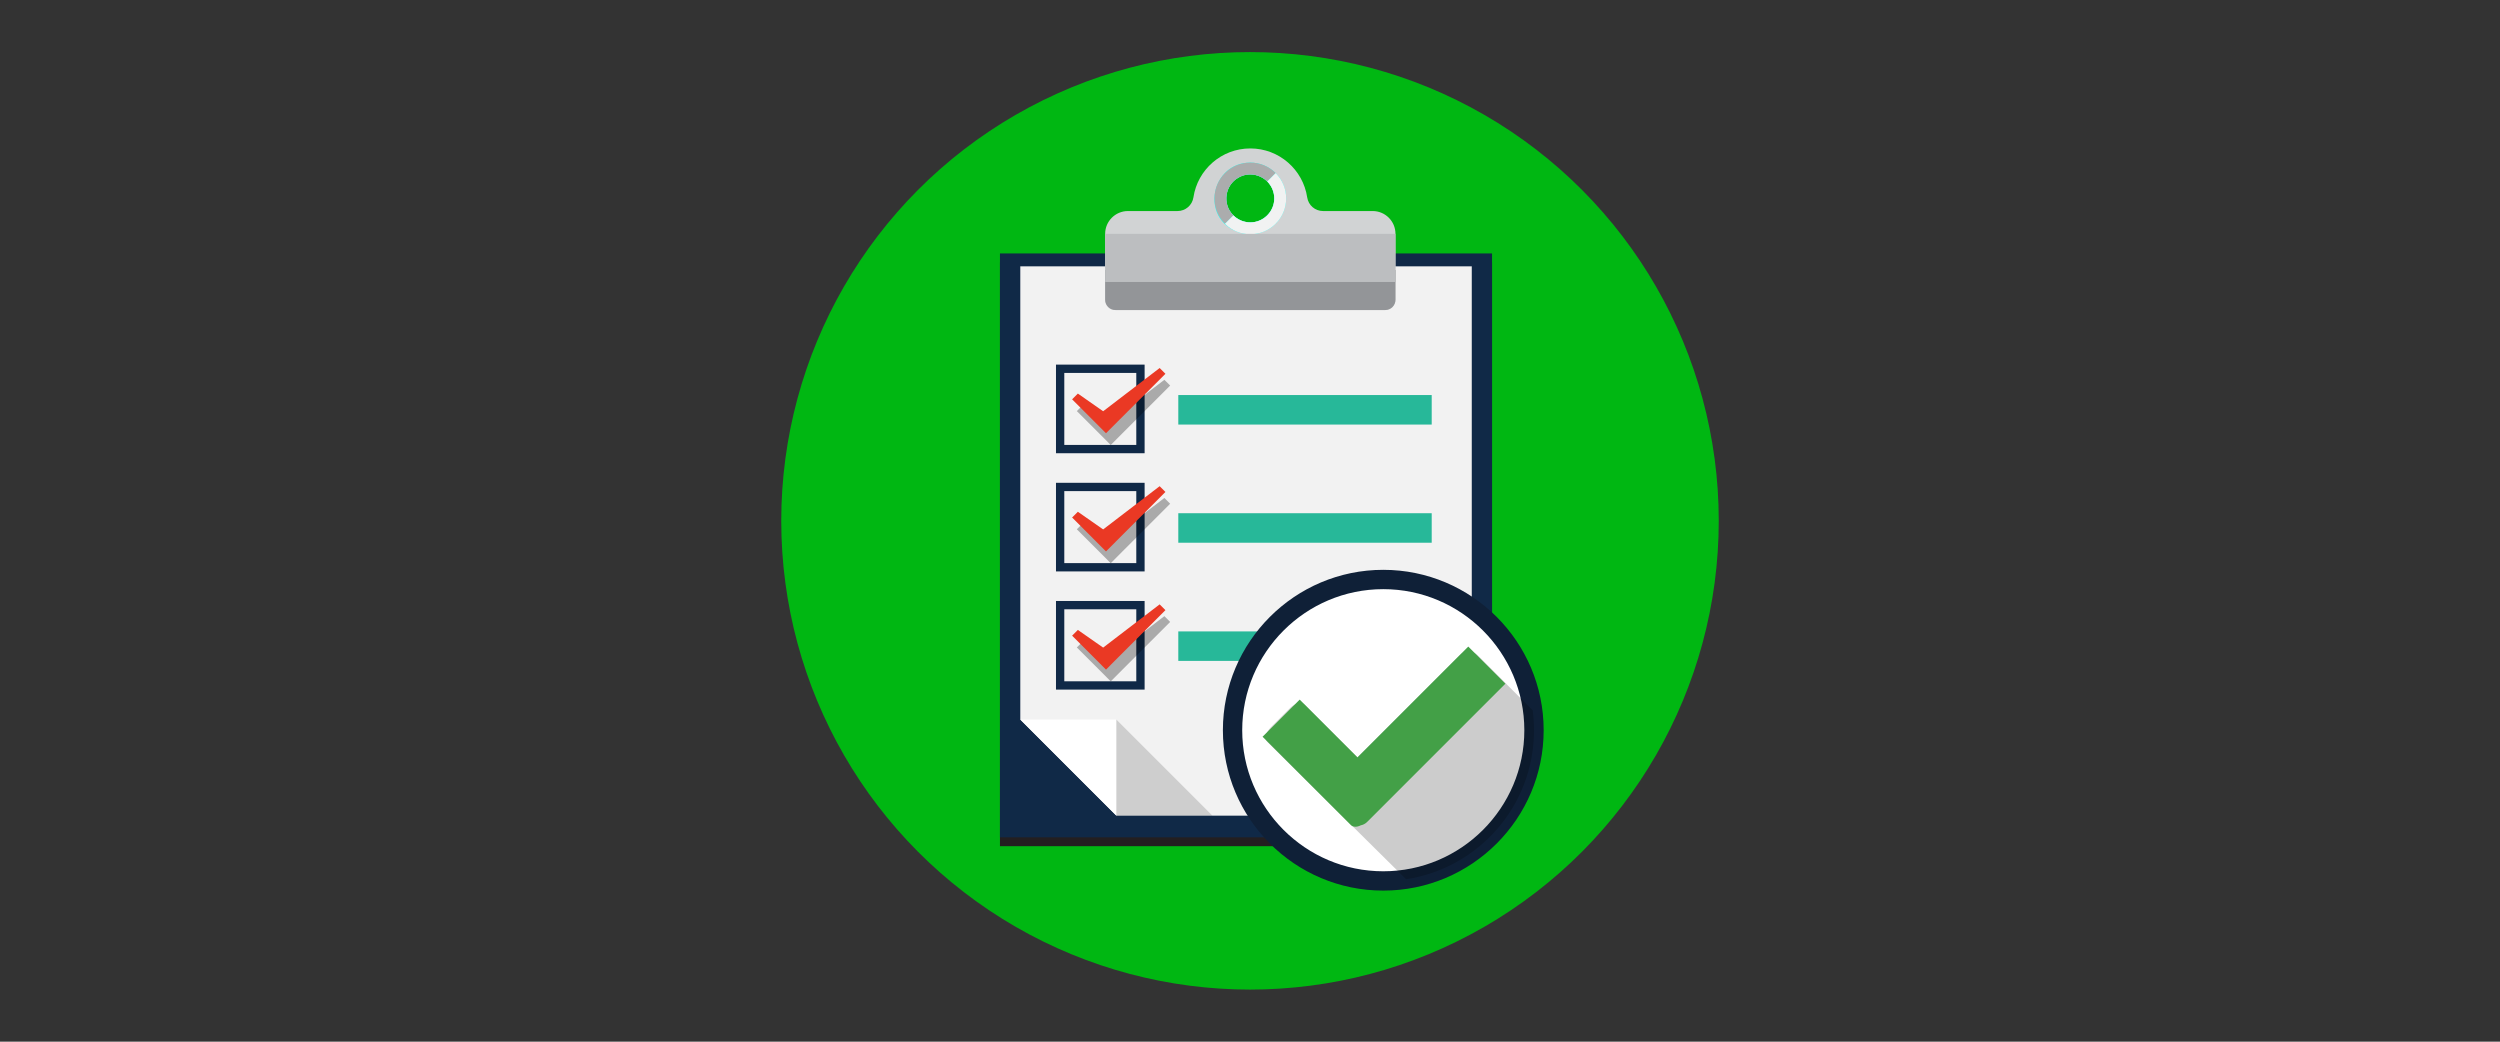
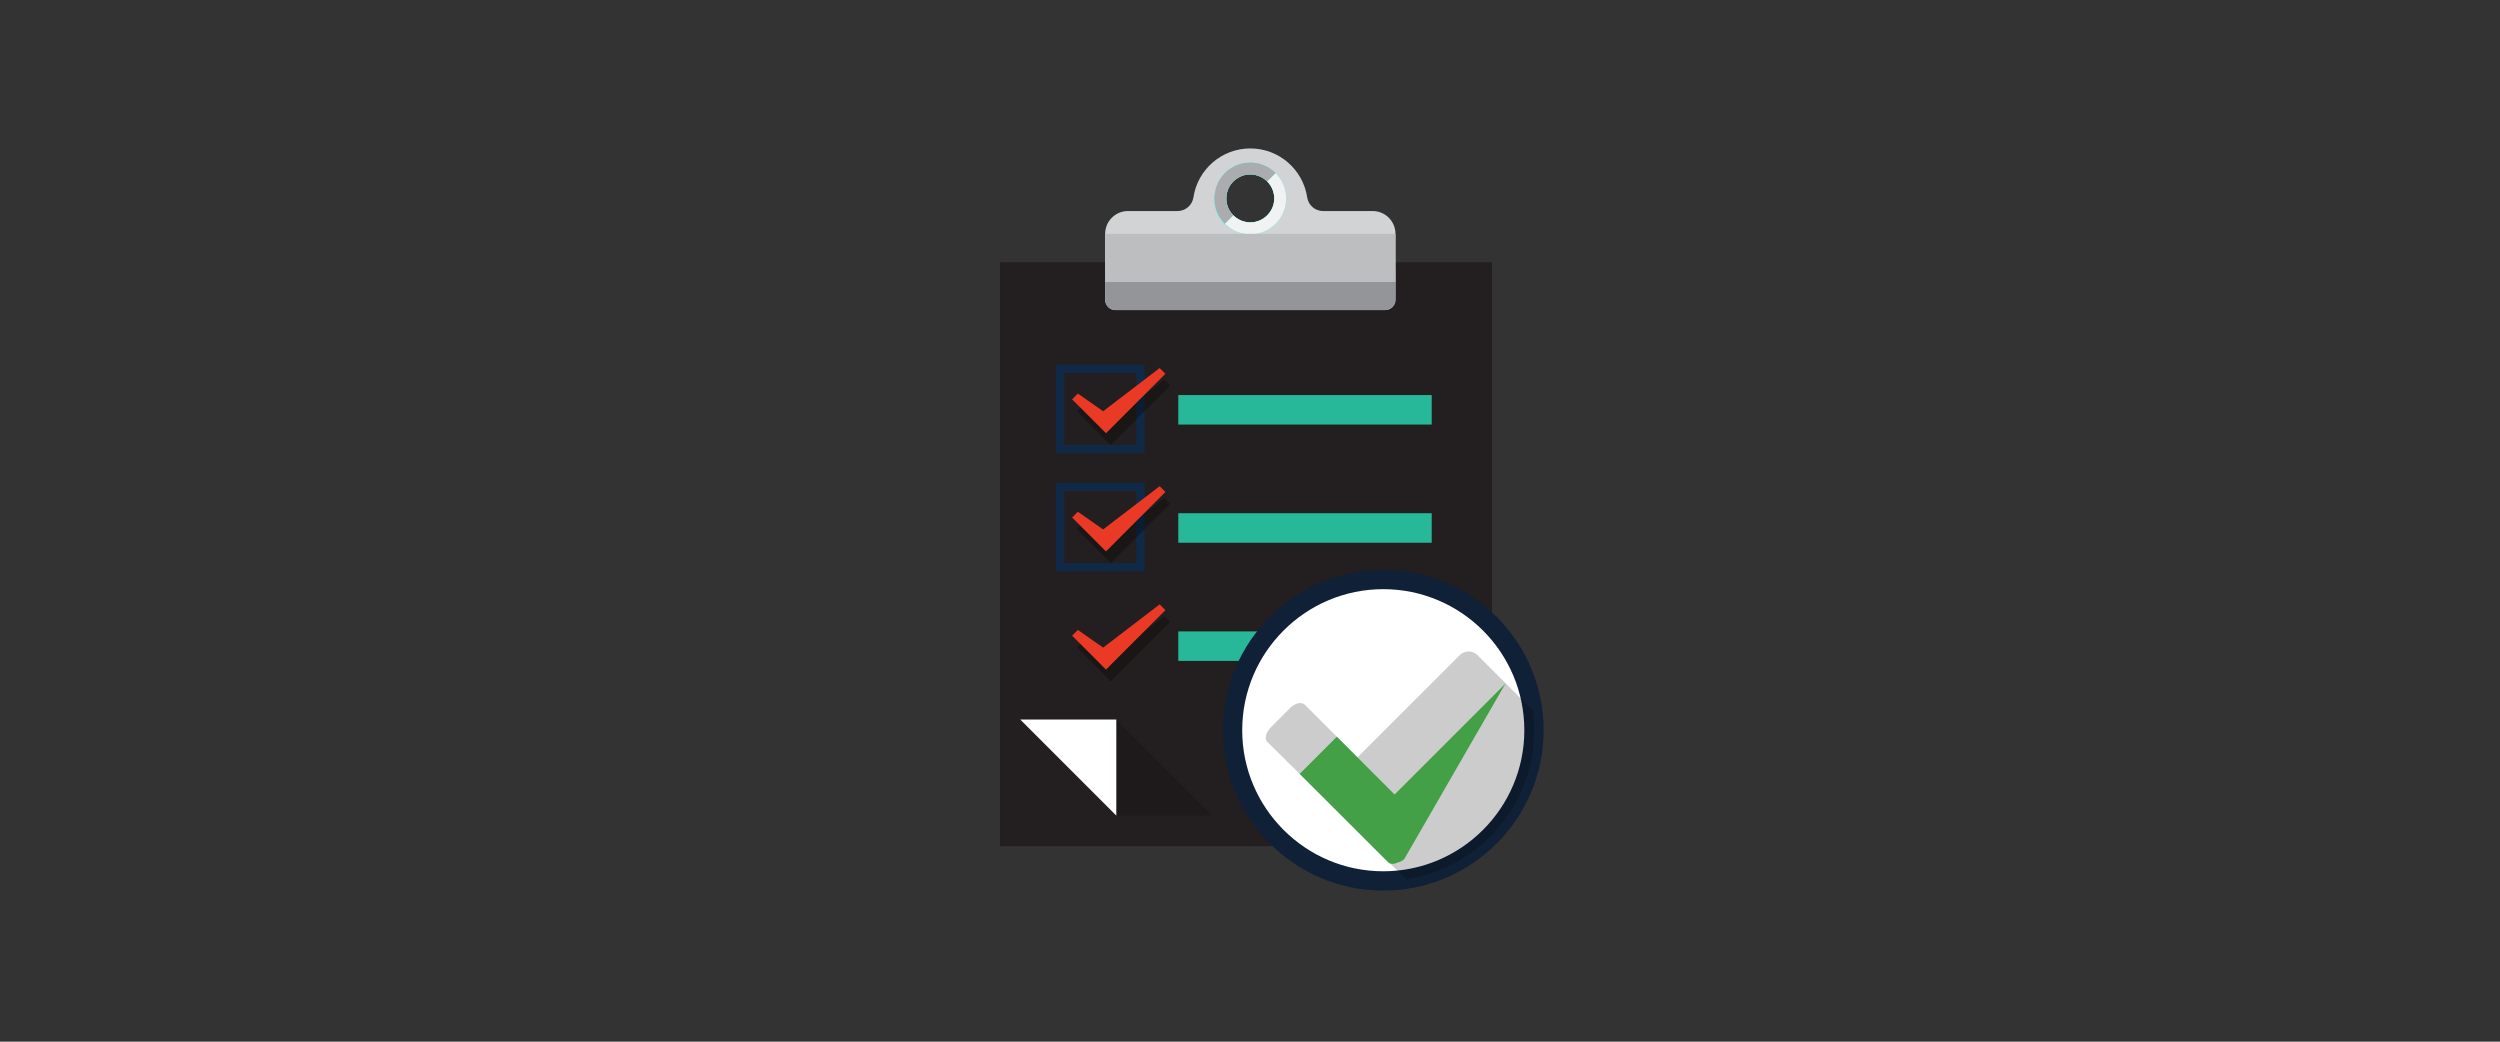
<svg xmlns="http://www.w3.org/2000/svg" version="1.1" id="Capa_1" x="0px" y="0px" width="480px" height="200px" viewBox="0 0 480 200" enable-background="new 0 0 480 200" xml:space="preserve">
  <rect x="0" y="0" width="480" height="200" fill="#333333" stroke="none" />
  <g>
-     <circle fill="#00B712" cx="240" cy="100" r="90" />
    <g>
      <g>
        <rect x="191.991" y="50.359" fill="#231F20" width="94.482" height="112.11" />
-         <rect x="191.991" y="48.661" fill="#102947" width="94.482" height="112.109" />
-         <polygon fill="#F2F2F2" points="282.58,51.139 282.58,156.602 214.339,156.602 195.897,138.158 195.897,51.139    " />
        <polygon fill="#FFFFFF" points="195.895,138.155 214.339,156.602 214.339,138.155    " />
        <polygon opacity="0.15" points="214.339,138.155 232.783,156.602 214.339,156.602    " />
      </g>
      <g>
        <path fill="#102947" d="M202.75,70.006v17.015h17.015V70.006H202.75z M218.169,85.426h-13.824V71.602h13.824V85.426z" />
        <polygon opacity="0.3" points="224.67,74.026 223.561,72.919 212.713,81.217 207.858,77.824 206.754,78.93 210.703,82.876      213.256,85.438 213.262,85.437 213.266,85.438 215.52,83.177 215.52,83.177    " />
        <rect x="226.233" y="75.849" fill="#27B899" width="48.655" height="5.666" />
        <polygon fill="#EA3924" points="223.762,71.767 222.653,70.659 211.805,78.959 206.948,75.565 205.845,76.669 209.792,80.616      212.347,83.179 212.351,83.177 212.357,83.179 214.612,80.915 214.612,80.915    " />
      </g>
      <g>
        <path fill="#102947" d="M202.75,92.698v17.015h17.015V92.698H202.75z M218.169,108.118h-13.824V94.292h13.824V108.118z" />
        <polygon opacity="0.3" points="224.67,96.716 223.561,95.608 212.713,103.909 207.858,100.517 206.754,101.62 210.703,105.569      213.256,108.132 213.262,108.127 213.266,108.132 215.52,105.867 215.52,105.867    " />
        <rect x="226.233" y="98.538" fill="#27B899" width="48.655" height="5.667" />
        <polygon fill="#EA3924" points="223.762,94.456 222.653,93.349 211.805,101.646 206.948,98.256 205.845,99.36 209.792,103.308      212.347,105.871 212.351,105.865 212.357,105.871 214.612,103.607 214.612,103.607    " />
      </g>
      <g>
-         <path fill="#102947" d="M202.75,115.388v17.016h17.015v-17.016H202.75z M218.169,130.809h-13.824v-13.825h13.824V130.809z" />
        <polygon opacity="0.3" points="224.67,119.409 223.561,118.3 212.713,126.6 207.858,123.208 206.754,124.311 210.703,128.258      213.256,130.821 213.262,130.817 213.266,130.821 215.52,128.558 215.52,128.558    " />
        <rect x="226.233" y="121.231" fill="#27B899" width="48.655" height="5.662" />
        <polygon fill="#EA3924" points="223.762,117.149 222.653,116.038 211.805,124.339 206.948,120.946 205.845,122.049      209.792,125.996 212.347,128.562 212.351,128.558 212.357,128.562 214.612,126.296 214.612,126.296    " />
      </g>
      <g>
        <path fill="#D1D3D4" d="M263.556,40.521h-9.526c-1.532,0-2.824-1.116-3.051-2.631c-0.795-5.311-5.382-9.391-10.921-9.391     c-5.541,0-10.124,4.082-10.919,9.391c-0.229,1.512-1.525,2.631-3.055,2.631h-9.522c-2.416,0-4.375,1.961-4.375,4.377v12.658     c0,0.651,0.315,1.229,0.806,1.59c0.325,0.242,0.733,0.384,1.167,0.384h51.798c1.091,0,1.974-0.883,1.974-1.974V44.897     C267.931,42.481,265.971,40.521,263.556,40.521z M237.72,34.135c2.338-1.476,5.63-0.354,6.638,2.325     c1.431,3.75-2.309,7.396-6.029,5.902c-0.843-0.348-1.363-0.855-1.363-0.855c-0.055-0.05-0.108-0.101-0.159-0.153v-0.001     C234.532,39.128,235.299,35.466,237.72,34.135z" />
        <path fill="#939598" d="M212.187,51.835v5.721c0,1.091,0.883,1.972,1.972,1.972h51.801c1.088,0,1.971-0.881,1.971-1.972v-5.721     H212.187z" />
        <path fill="#29FFF5" d="M246.929,37.746c-0.178-3.661-3.209-6.529-6.869-6.529c-0.006,0-0.01,0.004-0.014,0     c-7.454,0-9.753,10.614-2.354,13.343c0.122,0.047,0.312,0.107,0.346,0.116c0.113,0.038,0.343,0.1,0.459,0.124     c0.082,0.02,0.163,0.035,0.244,0.054c0.005,0,0.007,0,0.014,0.003c1.876,0.326,3.41-0.039,4.865-0.869     c0.007-0.006,0.014-0.008,0.021-0.015c2.072-1.271,3.185-3.401,3.288-5.521c0,0,0.011-0.199,0.011-0.353     S246.929,37.746,246.929,37.746z M238.329,42.362c-0.843-0.348-1.363-0.855-1.363-0.855c-0.055-0.05-0.108-0.101-0.159-0.153     v-0.001c-2.274-2.225-1.507-5.887,0.914-7.218c2.338-1.476,5.63-0.354,6.638,2.325C245.789,40.21,242.049,43.856,238.329,42.362z     " />
        <path fill="#ABACAD" d="M236.804,34.845c1.797-1.797,4.712-1.797,6.508,0l1.612-1.611c-2.688-2.688-7.043-2.688-9.73,0     c-2.688,2.687-2.688,7.042,0,9.729l1.61-1.61C235.008,39.556,235.007,36.641,236.804,34.845z" />
        <path fill="#F1F2F2" d="M244.924,33.233l-1.612,1.611c1.798,1.796,1.798,4.711,0,6.508c-1.796,1.797-4.711,1.797-6.508,0     l-1.61,1.61c2.688,2.687,7.042,2.687,9.73,0C247.612,40.275,247.612,35.92,244.924,33.233z" />
        <rect x="212.187" y="44.897" fill="#BCBEC0" width="55.743" height="9.24" />
      </g>
    </g>
    <g>
      <g>
        <path fill="#FFFFFF" d="M294.528,140.202c0,14.498-10.656,26.506-24.566,28.606c-0.829,0.129-1.67,0.221-2.521,0.272     c-0.612,0.044-1.23,0.06-1.852,0.06c-15.981,0-28.938-12.953-28.938-28.938c0-15.979,12.957-28.937,28.938-28.937     c14.691,0,26.822,10.943,28.691,25.124c0.121,0.936,0.199,1.889,0.232,2.851C294.526,139.562,294.528,139.878,294.528,140.202z" />
        <path fill="#0F2037" d="M265.589,170.996c-16.981,0-30.794-13.813-30.794-30.794s13.812-30.795,30.794-30.795     s30.794,13.814,30.794,30.795S282.571,170.996,265.589,170.996z M265.589,113.118c-14.934,0-27.085,12.151-27.085,27.084     c0,14.936,12.151,27.084,27.085,27.084s27.083-12.148,27.083-27.084C292.672,125.27,280.523,113.118,265.589,113.118z" />
        <path opacity="0.2" d="M294.528,140.202c0,14.498-10.656,26.506-24.566,28.606c-12.268-12.171-26.523-26.245-26.647-26.378     c-0.603-0.602-0.249-1.844,0.69-2.787l3.727-3.73c0.939-0.933,2.191-1.209,2.793-0.605c1.417,1.417,8.387,8.39,9.805,9.808     l0.305,0.302l19.643-19.637c0.933-0.939,2.455-0.939,3.394,0l10.61,10.609c0.121,0.936,0.199,1.889,0.232,2.851     C294.526,139.562,294.528,139.878,294.528,140.202z" />
      </g>
-       <path fill="#43A047" d="M289.036,131.268l-7.127-7.126l-21.276,21.277l-11.093-11.094l-7.127,7.127l16.965,16.963    c0.421,0.42,1.158,0.413,1.884,0.05c0.453-0.087,0.886-0.309,1.235-0.659L289.036,131.268z" />
+       <path fill="#43A047" d="M289.036,131.268l-21.276,21.277l-11.093-11.094l-7.127,7.127l16.965,16.963    c0.421,0.42,1.158,0.413,1.884,0.05c0.453-0.087,0.886-0.309,1.235-0.659L289.036,131.268z" />
    </g>
  </g>
</svg>